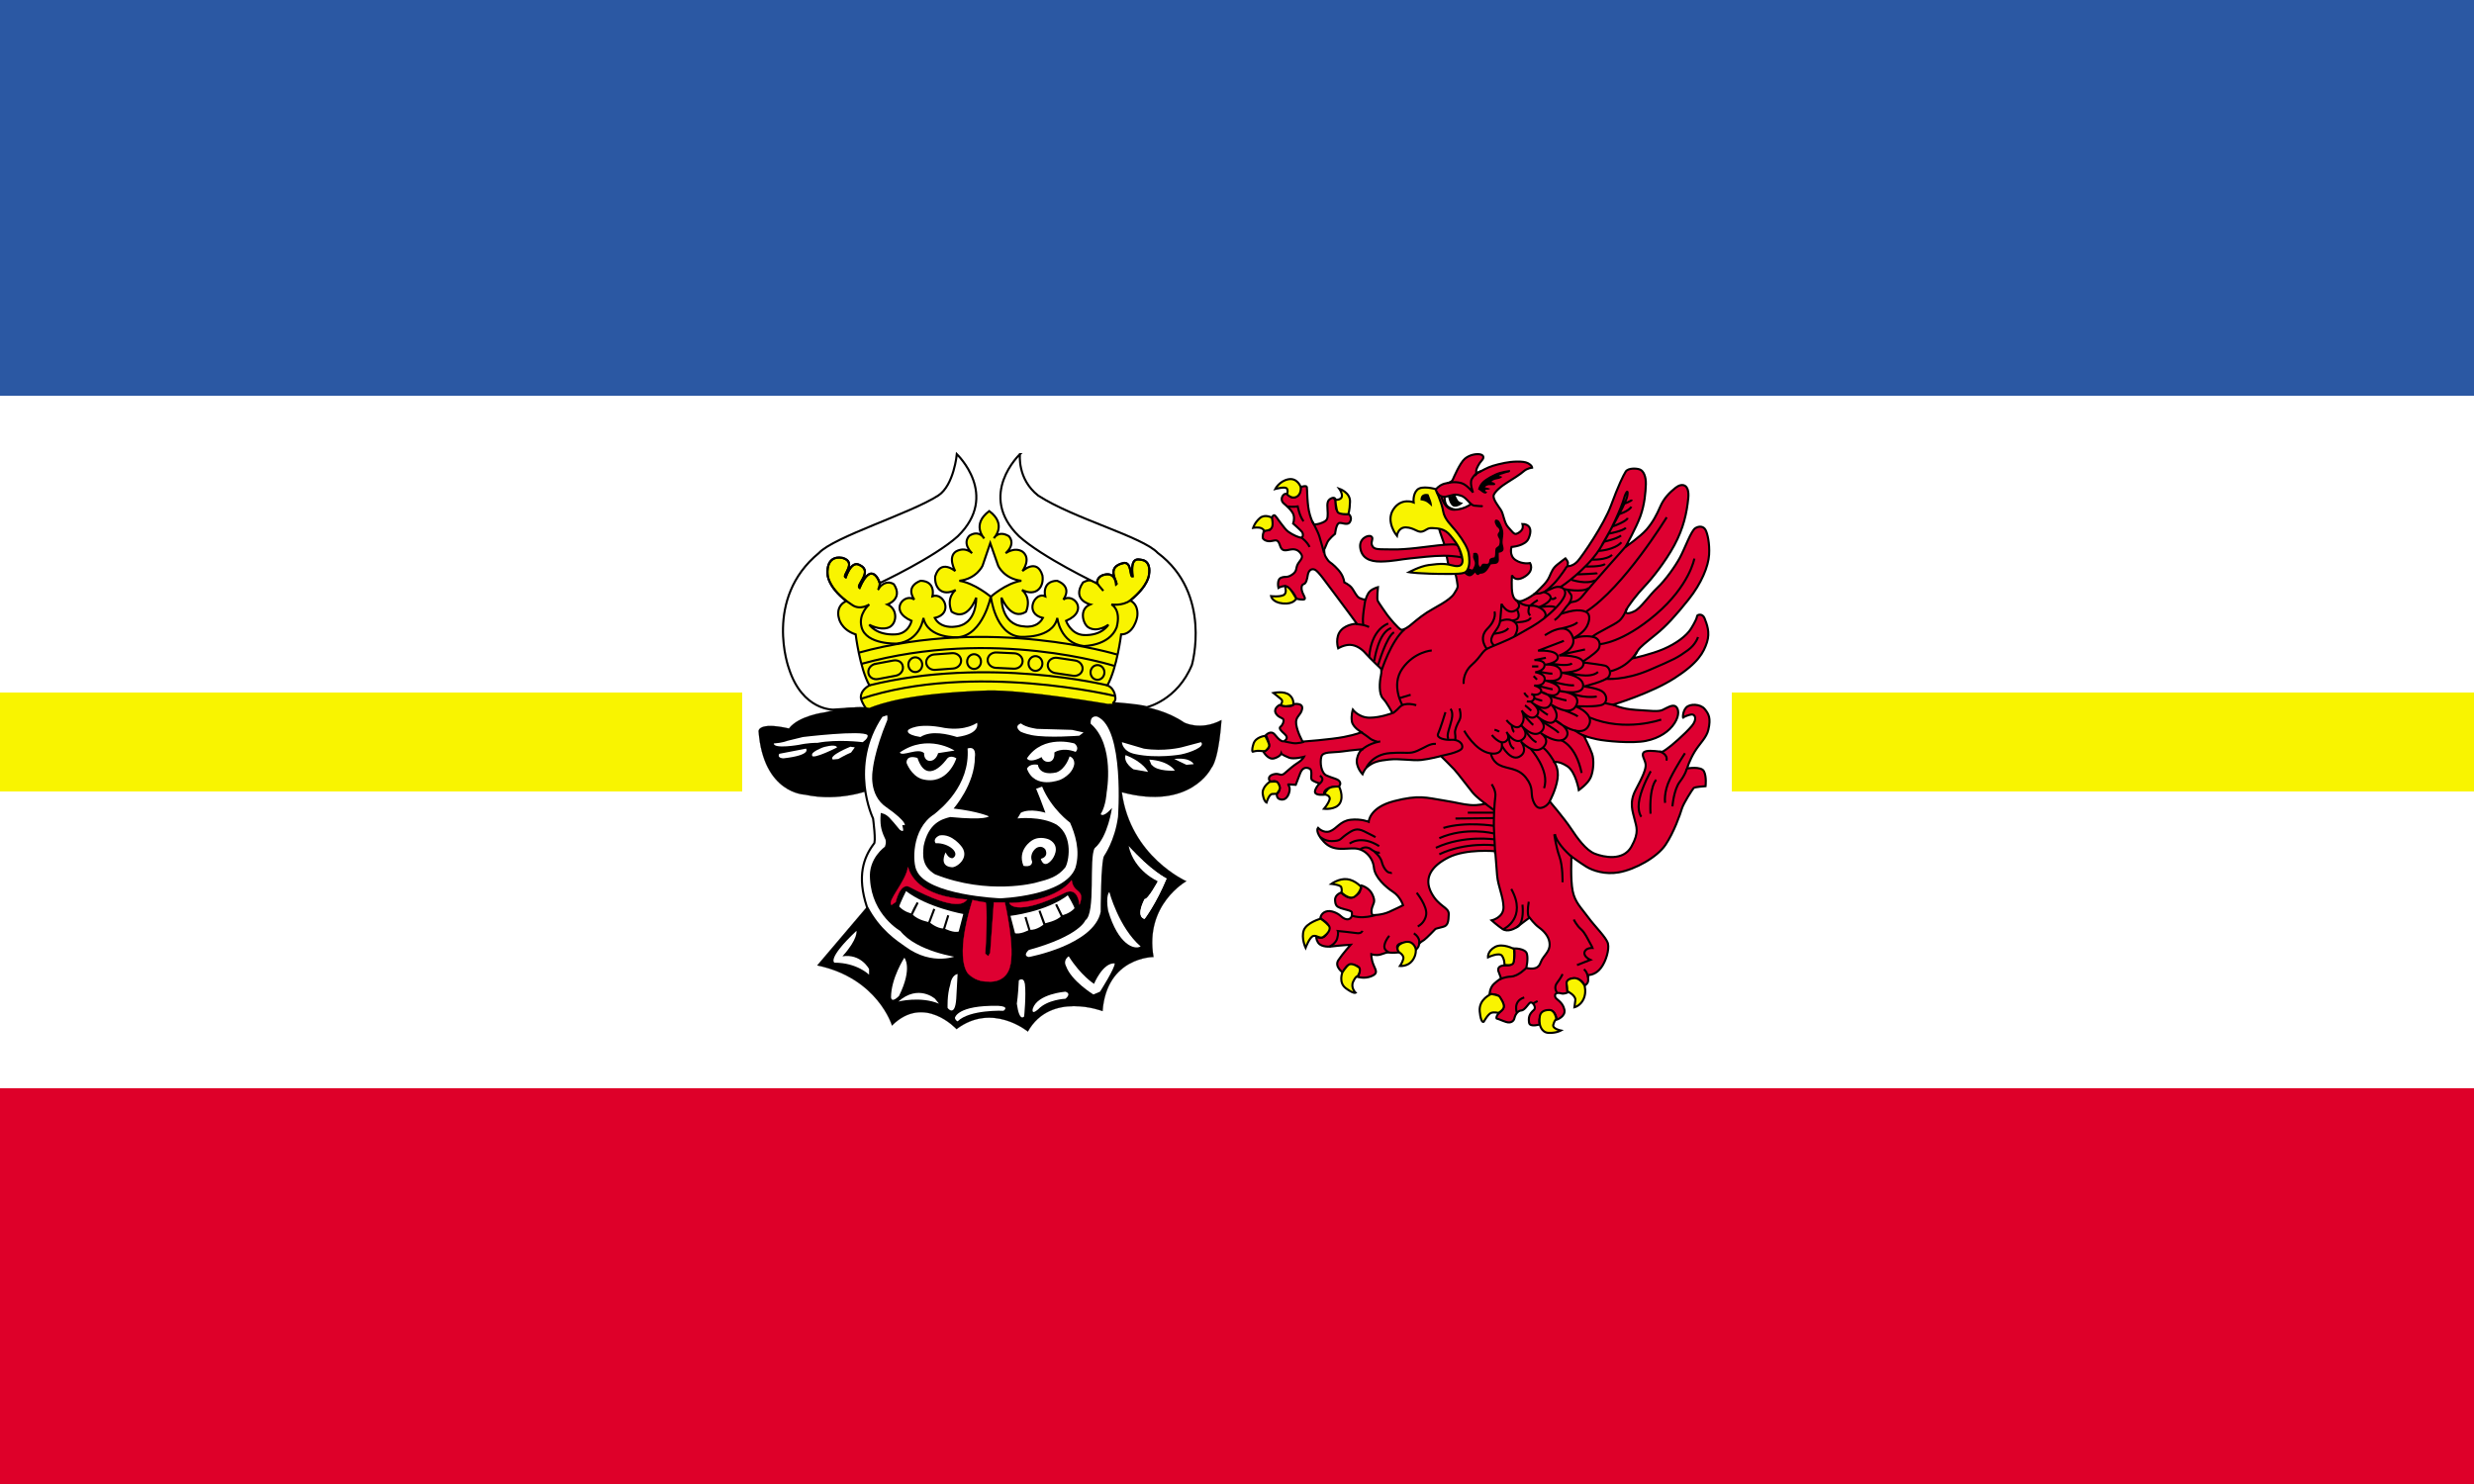
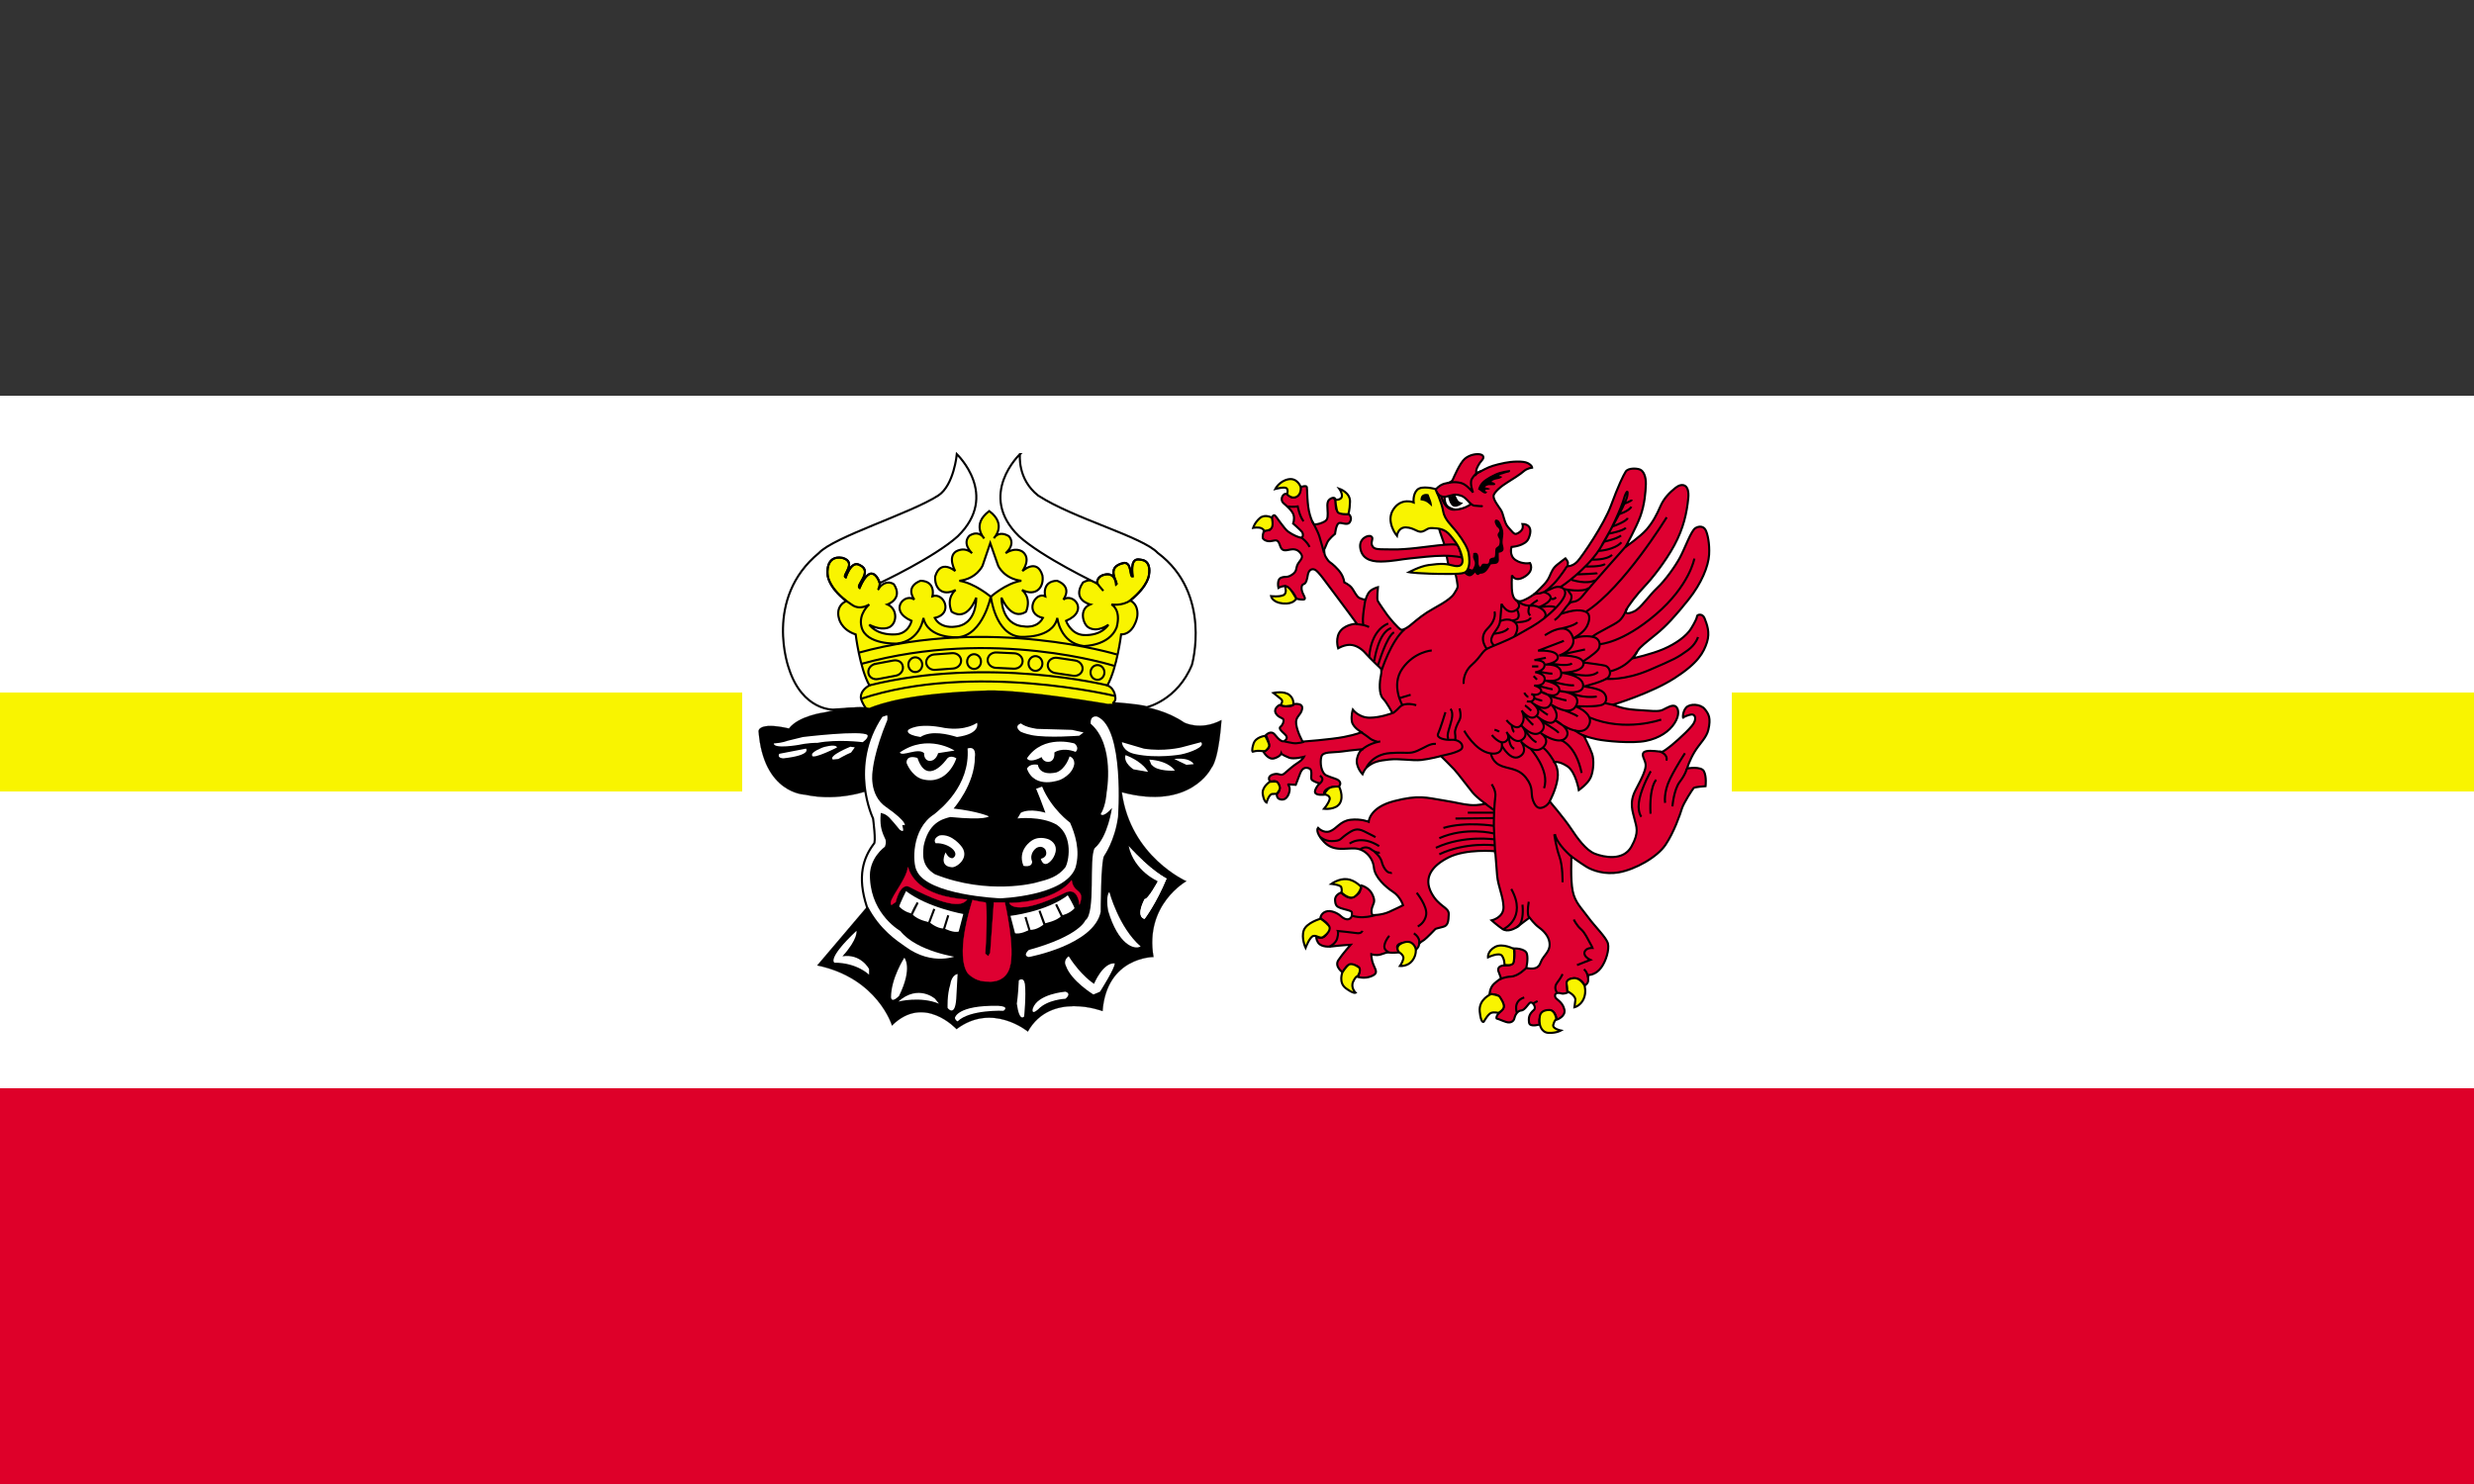
<svg xmlns="http://www.w3.org/2000/svg" id="svg2130" width="1e3" height="600" version="1.0" xml:space="preserve">
  <rect width="100%" height="100%" fill="#333333" stroke="none" />
  <g id="g11" transform="matrix(1.25 0 0 -1.25 -252.859 2067.82)">
    <g>
      <path id="path11" d="m202.287 1526.26h800v-224h-800v224z" fill="#ffffff" />
      <path id="path369" d="m202.287 1430.26h240v-32.001h-240v32.001z" fill="#f9f400" />
      <path id="path407" d="m610.633 1480.24c-0.076 0.446-0.076 1.934 0.844 2.453 0.92 0.522 1.072-0.446 1.608 0.449 0.539 0.892 0.691 2.006 0.46 2.825-0.229 0.819 0.454 1.933 0.99 1.564 0.536-0.372 2.914-4.242 4.37-5.283 1.456-1.042 3.603-2.007 4.215-1.857 0.612 0.147 0.612 1.262 0.152 1.857-0.46 0.595-2.835 2.678-2.835 2.678s0.536 1.338 0.152 2.751c-0.381 1.414-2.452 3.119-3.219 3.788-0.765 0.669-0.841 1.784-0.152 2.605 0.691 0.816 1.456 0.446 2.147-0.226 0.688-0.669 1.456-0.669 2.528 0.15 1.075 0.818 0.996 2.752 0.996 2.752s1.834 0.596 1.986 0c0.155-0.596 0-5.794 0.999-9.068 0.996-3.27 1.532-3.048 1.532-3.048s1.303 0 2.683 0.669c1.38 0.669 1.532 1.115 1.532 2.901 0 1.784-0.536 3.785 0.691 4.603s1.839 0.372 1.916-0.37c0.076-0.745-0.454-3.192 1.072-3.861 1.526-0.672 3.213-0.672 3.213-0.672s1.148-1.041 0.308-2.453c-0.844-1.414-2.83 0.074-3.673-0.448-0.844-0.519-1.151-3.42-1.151-3.42s-2.144-1.705-2.604-2.969c-0.46-1.264-0.92-2.083-0.92-2.083s0-1.411 0.305-2.006c0.308-0.596 0.996-1.786 1.611-2.159 0.612-0.37 2.522-2.001 3.518-3.562 0.996-1.563 1.072-2.901 1.072-2.901s1.459-0.669 2.302-1.637c0.841-0.968 1.608-2.974 2.604-3.421 0.996-0.448 1.687-0.522 1.687-0.522h0.307s0.466 1.86 1.456 2.751c0.99 0.895 2.522 1.264 2.522 1.264s-0.384-3.717-0.076-4.385c0.305-0.672 2.376-3.565 2.988-4.457 0.615-0.894 3.834-4.761 4.599-4.91 0.767-0.15 2.062 0.745 2.754 1.264 0.688 0.522 3.067 2.678 5.595 4.315 2.531 1.637 7.276 3.788 8.732 6.017 1.456 2.232 1.227 2.232 1.072 3.42-0.152 1.191-0.553 3.785-1.394 4.38-0.844 0.592-0.863-0.166-1.351 1.146-0.274 0.731-1.162 6.079-1.622 7.561-0.46 1.479-1.45 3.861-1.45 4.38 0 0.522-2.068 11.746-1.227 12.787 0.844 1.041 2.062 1.86 3.442 2.083 1.382 0.223 1.916 0.669 2.147 1.191 0.231 0.519 2.299 5.421 3.91 6.762 1.608 1.338 3.747 1.634 4.898 1.411 1.148-0.223 1.456-1.041 0.536-2.006-0.92-0.968-1.763-2.752-1.763-3.201v-1.109s0.186 0.223 2.683 1.482c1.916 0.968 3.185 1.372 6.593 2.083 2.139 0.446 5.894 0.669 7.349-0.074 1.456-0.745 1.456-1.487 1.456-1.487s-1.608-0.155-2.68-1.118c-1.075-0.96-3.84-2.743-5.442-3.711-1.602-0.968-4.362-3.124-4.362-4.389 0-1.264 1.532-3.192 2.376-4.456s1.066-4.166 2.291-5.504c1.227-1.34 1.918-2.455 2.683-2.232 0.767 0.223 1.662 0.945 1.916 1.488 0.384 0.818 0.079 1.71 0.079 1.71s4.012 0.141 1.992-4.68c-1.033-2.464-5.518-2.751-5.518-2.751s-0.92-2.752 1.303-4.239c2.223-1.487 4.675-0.968 4.675-0.968s1.532-2.373-1.687-4.38c-3.219-2.01-4.139 0.446-4.139 0.446s-0.308-4.016 0.155-6.025c0.457-2.006 1.456-2.379 2.452-2.379s4.068 1.637 5.518 3.124c1.45 1.487 3.134 2.907 3.978 4.834s1.151 2.746 2.607 3.934c1.456 1.191 2.57 1.97 2.57 1.97s0.801-0.928 0.801-1.448c0-0.522-0.152-1.118-0.152-1.118s1.755-0.074 3.29 1.637c1.532 1.71 8.501 11.814 10.8 18.062s3.986 9.737 4.751 10.928c0.767 1.188 3.445 1.115 4.593 0.669 1.151-0.446 1.992-2.224 1.916-4.753-0.076-2.531-0.389-6.539-1.76-10.332-1.374-3.796-4.824-9.962-4.824-9.962s4.824 3.342 6.816 5.647c1.992 2.306 3.295 4.767 4.446 7.437 1.148 2.672 2.982 4.532 4.974 6.093 1.992 1.564 4.523 1.259 4.063-3.42-0.46-4.68-1.54-9.731-4.523-15.234-2.982-5.506-7.358-10.928-9.652-13.31-2.291-2.379-5.434-6.463-5.894-7.654-0.46-1.188 0.544-1.338 2.607-0.372 2.062 0.968 4.822 5.128 7.426 7.58 2.607 2.455 5.744 6.838 7.352 9.813 1.611 2.974 3.603 8.695 4.982 9.514s2.689 0.522 3.295-0.596c0.607-1.115 1.374-4.306 1.143-8.026-0.229-3.72-2.446-9.223-6.661-14.498-4.215-5.275-7.197-8.554-10.495-11.224-3.295-2.673-5.126-4.084-5.894-5.275-0.767-1.191-1.456-2.455-1.456-2.455s5.826 1.264 9.804 2.978c3.978 1.71 7.428 4.23 8.884 6.612 1.456 2.379 1.916 3.57 1.916 4.016s1.772 1.041 2.455-0.742c0.683-1.786 1.825-4.456 0.759-7.73-1.066-3.274-2.835-6.688-10.495-11.596-7.657-4.911-19.76-8.548-19.76-8.548s2.384-1.411 7.282-1.71c4.898-0.296 7.273-0.669 8.653 0 1.38 0.669 3.213 1.86 4.209 1.118 0.996-0.745 1.295-2.828-0.384-5.43-1.679-2.605-4.83-4.829-9.268-5.721-4.438-0.894-13.015-0.076-15.774 0.52-2.759 0.596-4.294 1.191-4.294 1.191s1.995-3.869 2.683-5.876c0.691-2.01 0.46-5.571-0.46-7.656-0.92-2.08-3.831-4.09-3.831-4.09s-0.99 5.958-3.75 7.736c-2.759 1.778-4.201 1.315-4.201 1.315s1.594-1.911 1.058-5.481c-0.536-3.57-2.531-7.208-2.531-7.208s4.76-5.585 6.822-8.703c2.062-3.116 4.901-7.132 7.812-8.25 2.914-1.115 9.116-2.455 11.796 2.306 2.683 4.761 1.535 6.54 0.999 8.922-0.539 2.378-1.834 5.272 0.381 9.437 2.218 4.166 3.445 6.838 3.213 8.326-0.229 1.487-1.38 2.825-0.688 3.717 0.688 0.895 3.603 0.522 4.982 0.372 1.38-0.147 0.996-0.223 2.452 0.745 1.456 0.965 5.961 4.868 8.193 7.504 1.752 2.068 1.16 3.787-0.076 3.72-0.533-0.028-2.528-0.669-2.683-1.042-0.152-0.372-0.305 1.934 0.923 3.274 1.224 1.338 4.604 1.191 5.978-0.446 1.371-1.637 2.062-2.978 1.219-6.694-0.587-2.588-2.754-4.383-4.441-7.134-1.684-2.752-2.452-5.424-2.452-5.424s4.531 0.819 5.442-0.892c0.914-1.71 0.536-4.834 0.536-4.834s-3.448-0.223-3.831-0.595c-0.384-0.373-3.295-4.902-3.834-6.686-0.536-1.786-2.522-7.58-5.281-11.672-2.759-4.09-9.832-7.979-15.091-8.919-4.432-0.793-8.424 0.52-10.571 1.86-2.147 1.338-4.745 3.266-4.745 3.266s-0.375-7.44 0.384-11.151 2.751-5.421 4.974-8.472c2.223-3.051 5.973-6.612 6.433-8.548 0.46-1.933-0.607-5.644-2.218-7.804-1.608-2.156-3.524-2.303-3.984-2.379-0.46-0.074 0-1.561-0.308-2.306-0.308-0.742-1.072-1.115-1.072-1.115s-0.545 1.934-2.762 2.306c-2.215 0.372-2.903-0.968-2.903-2.009 0-1.042 0.229-2.521 0.229-2.521s-1.224-0.522-1.992-0.299c-0.767 0.223-2.376 0.446-2.071-1.041 0.2-0.973 2.378-1.487 2.991-4.166 0.516-2.255-2.452-3.271-2.452-3.271s-0.384 3.048-2.302 2.975c-1.916-0.076-2.613-0.596-3.14-2.306-0.53-1.71 0.076-2.156 0.076-2.156s-3.366-1.118-3.597 0.519c-0.229 1.637 0 2.752 1.535 4.09 0.934 0.818-0.308 2.531-0.996 2.455-0.691-0.074-1.766-2.529-3.067-2.602-1.303-0.076-2.071-1.71-2.223-2.529-0.155-0.818-1.066-1.71-2.675-1.191-1.611 0.522-2.531 1.041-2.914 1.041-0.384 0-0.308 0.968 0.691 1.934 0.996 0.968 2.144 1.563 0.92 3.72-1.227 2.156-1.38 1.933-2.378 2.156-0.996 0.223-1.684-0.073-1.684-0.073s0 2.224 1.456 3.564c1.456 1.338 2.299 1.71 2.299 1.71s-0.908 2.399-0.92 2.475c-0.071 0.559-0.178 1.744 2.223 1.764 2.739 0.022 2.906 1.182 2.982 3.042 0.076 1.86-0.076 2.455-0.076 2.455s3.679 0.068 4.139-1.786c0.46-1.852-0.231-4.53-0.231-4.53s2.308-0.596 3.527 0.223c1.219 0.819 0.835 1.631 2.139 3.342 1.303 1.71 2.147 2.752 1.84 4.761-0.305 2.006-1.831 3.649-3.366 4.758-1.532 1.109-3.064 3.192-3.064 3.192s-2.666-1.941-3.682-2.752c-1.069-0.858-3.442-2.069-5.126-0.886-1.687 1.183-3.45 2.746-3.45 2.746s3.91 0.892 3.834 4.315c-0.079 3.42-1.763 6.686-2.071 10.256s-0.612 7.803-0.612 7.803-9.353 0.886-15.094-2.006c-5.741-2.896-7.965-6.77-5.589-11.376 2.376-4.603 5.741-4.676 5.665-6.985-0.076-2.306-0.237-3.725-1.839-4.089-1.602-0.364-2.446-0.664-2.446-0.664s-2.912-3.048-3.679-3.57c-0.765-0.519-1.608-0.892-1.687-1.637-0.076-0.742-0.917-1.487-0.917-1.487s-0.852 2.01-2.991 2.156c-2.139 0.15-3.213-0.52-3.137-1.412 0.079-0.894 0.844-1.637 0.844-1.637s-2.299-0.223-3.371-0.073c-1.072 0.147-1.532-0.299-2.991-0.672-1.456-0.37-2.827 0.15-2.827 0.15s-0.085-1.628 0.759-3.564c0.844-1.933 1.385-2.675-0.759-3.57-2.147-0.892-4.37-0.223-4.37-0.223s1.456 2.828-0.229 3.496c-1.687 0.669-2.762 0.596-3.45-0.223-0.691-0.818-1.227-1.786-1.227-1.786s-2.745 1.868-1.371 3.942c1.371 2.077 3.978 4.978 3.978 4.978s-3.749-0.223-5.894-0.522c-2.147-0.297-3.986 0.15-4.678 1.264-0.688 1.115-0.536 1.86-0.536 1.86s2.071-1.259 3.374 0.968c1.301 2.224 0.457 3.116-0.691 4.008-1.151 0.894-1.38 0.894-1.38 0.894s0 1.561 1.687 2.23c1.684 0.671 4.054-0.593 4.822-1.338 0.767-0.742 1.992-1.487 2.912-0.968 0.92 0.522 0.767 1.34 0.767 2.01 0 0.669-2.308 0.968-3.527 1.414-1.219 0.446-1.834 0.75-1.91 2.602-0.076 1.854 1.986 2.447 1.986 2.447s2.147-2.292 3.755-1.479c1.611 0.81 2.378 1.479 2.378 2.297s0.384 1.49 0.384 1.49 2.536-0.604 3.603-2.978c1.064-2.374 0.305-2.596-0.155-4.23-0.46-1.637 0.155-2.382 0.155-2.382s2.827-0.074 5.358 1.041c2.528 1.115 4.523 2.156 4.523 2.156s-0.844 2.746-3.219 4.309c-2.378 1.561-5.902 4.691-6.21 7.883-0.308 3.192-2.906 6.02-6.125 6.166-3.219 0.15-6.969-1.115-10.035 2.159-3.064 3.271-1.916 4.53-1.916 4.53s1.763-1.919 3.91-1.109c2.147 0.813 3.29 3.342 6.661 3.711 3.371 0.373 5.826-0.668 5.826-0.668s0.152 4.62 8.193 6.694c8.041 2.077 10.419 1.118 16.008 0.223 4.788-0.764 5.984-1.264 8.659-1.487 2.677-0.223 4.824 0.446 4.824 0.446s-2.754 2.003-4.057 3.564c-1.303 1.56-4.675 6.107-5.978 7.513-1.303 1.405-4.291 4.306-4.291 4.306s-3.673-0.966-6.433-1.264c-2.759-0.296-6.892 0.522-10.34 0.15-3.45-0.372-5.059-0.745-7.045-2.374-0.959-0.787-1.535-2.379-1.535-2.379s-2.376 2.447-1.76 5.126c0.612 2.675 1.916 2.98 1.916 2.98s-3.611-0.305-6.746-0.751c-3.134-0.446-6.277 0.076-6.737-1.71-0.46-1.784-0.155-5.275 1.763-6.094 1.916-0.818 3.188-1.01 3.831-1.56 1.219-1.041 0-2.01 0-2.01s-2.299 0.076-3.679-0.742-0.996-1.86-0.996-1.86-2.531-0.299-2.914 0.669c-0.384 0.968 1.38 2.974 1.38 2.974s-2.147 0.669-2.528 1.264c-0.384 0.596 0.384 2.977-0.615 3.497-0.996 0.519-2.291 0.519-3.058-1.414s-1.456-3.793-1.456-3.793-1.916 0.15-2.376 0.15c-0.46 0 0.996-0.601 0.152-2.975s-2.452-2.077-3.219-1.704-0.688 1.555-0.688 1.555 1.301 0.966 0.841 2.456c-0.46 1.487-1.309 1.857-1.916 1.71-0.607-0.15-1.143-0.076-1.143-0.076s-1.157 1.563 0.99 2.232c2.144 0.669 2.376-0.818 3.755 0.373 1.38 1.188 2.759 2.447 4.291 3.414 1.535 0.965 1.995 1.934 1.995 1.934s-3.374-0.892-4.83-0.296c-2.415 0.985-2.531 1.352-2.531 1.352s-0.31-0.982-2.297-1.575c-1.986-0.596-3.521 2.229-3.521 2.229s2.378 0.596 1.839 2.529c-0.536 1.933-0.996 2.751-0.996 2.751s1.602 1.786 2.906 0.15 2.455-2.528 3.143-2.007c0.688 0.52 1.151 1.197 0 2.23-1.148 1.036-1.992 1.854-1.303 2.374 0.691 0.522 1.151 1.71 0.92 2.306-0.229 0.595-1.839 0.669-2.528 2.159-0.691 1.487 1.224 2.528 1.224 2.528s1.84-0.446 3.143-0.372c1.303 0.073 1.38 0.669 1.38 0.669s3.219 0.596 2.838-1.561c-0.384-2.159-2.302-2.382-1.918-4.984 0.384-2.605 2.071-5.574 2.071-5.574s9.107 0.672 13.322 1.49c4.215 0.819 5.674 1.556 5.674 1.556s-2.762 1.56-3.067 3.493c-0.308 1.936 0.305 3.794 0.305 3.794s1.924-2.602 5.442-2.602c3.521 0 7.352 1.488 7.352 1.488s-1.687 3.341-3.067 4.756c-1.38 1.411-1.072 5.43-0.688 7.14 0.384 1.71 0.076 2.453 0.076 2.453s-3.902 3.714-5.053 5.052c-1.148 1.34-2.988 2.605-4.903 2.678-1.918 0.074-3.905-1.115-3.905-1.115s-1.176 3.632 1.018 5.927c1.91 1.995 5.03 2.023 5.03 2.023s-4.438 6.093-7.273 9.813c-2.835 3.72-5.135 7.135-6.286 7.654-1.148 0.522-2.068-0.291-2.299-1.705-0.229-1.414-0.53-2.752-1.374-2.974-0.841-0.223-0.765-1.784-0.305-2.825s1.303-2.159 0.152-2.159c-1.148 0-2.223 0.299-2.223 0.299s-0.305 1.264-1.684 2.676c-1.382 1.414-1.611 1.564-2.607 1.34-0.996-0.223-1.456-0.522-1.456-0.522s-0.615 2.678 0.844 3.274c1.456 0.595 1.837-0.15 3.524 0.968 1.687 1.115 1.227 2.001 1.763 3.189 0.536 1.191 1.992 2.159 1.303 3.347-0.691 1.191-1.763 1.936-3.45 1.637-1.684-0.296-2.835-0.742-3.448 1.191-0.612 1.933-1.066 1.933-2.677 1.56-1.608-0.37-2.835 0.517-2.912 0.962z" fill="#de0031" stroke="#000000" stroke-miterlimit="3.864" stroke-width=".677" />
    </g>
    <g fill="#f9f400" stroke="#000000" stroke-miterlimit="3.864" stroke-width=".677">
      <path id="path409" d="m634.072 1492.56s1.865-0.079 2.113 1.044c0.248 1.126-0.829 2.571-0.829 2.571s3.56-1.163 3.476-4.177c-0.082-3.012-0.578-4.056-0.578-4.056s-2.94-0.161-3.436 0.722c-0.497 0.884-0.745 3.895-0.745 3.895z" />
      <path id="path411" d="m622.857 1496.82s-1.075 2.972-3.972 2.41c-2.895-0.562-4.221-3.133-4.221-3.133s2.979 0.804 3.642 0.243c0.663-0.562 0.166-1.927 0.166-1.927s1.49-1.767 3.143-0.805c1.656 0.966 1.241 3.212 1.241 3.212z" />
      <path id="path413" d="m613.547 1486.82s-2.234 1.287-3.891-0.161c-1.653-1.445-2.15-3.13-2.15-3.13s1.82 0.322 2.731-0.161c0.908-0.483 0.745-0.804 0.745-0.804s1.775-0.079 2.48 0.884c0.705 0.965 0.085 3.372 0.085 3.372z" />
      <path id="path415" d="m617.81 1464.49s0.827-2.088-0.497-2.729c-1.323-0.644-4.015-0.322-4.015-0.322s0.372-2.049 3.848-2.371 4.302 1.569 4.302 1.569-1.165 2.088-1.902 2.969c-1.075 1.284-1.738 0.883-1.738 0.883z" />
      <path id="path417" d="m616.348 1426.16s0.999 1.264 0.285 1.888-2.57 2.08-2.57 2.08 3.498 0.762 5.214-0.694c1.713-1.456 1.143-3.274 1.143-3.274s-1.856-0.344-2.356-0.344c-0.502 0-1.715 0.344-1.715 0.344z" />
      <path id="path419" d="m611.406 1416.24s-3.072-0.277-3.786-2.562c-0.714-2.289-0.285-2.566-0.285-2.566s1.428 0.415 2.356 0.277c0.928-0.138 1.715-0.068 1.715-0.068s1.213 0.9 1.284 1.73c0.073 0.833-1.284 3.189-1.284 3.189z" />
      <path id="path421" d="m612.904 1401.39s-2.641-1.648-2.285-4.019c0.358-2.374 1.216-2.718 1.216-2.718s0.767 2.718 1.856 2.788c1.086 0.068 1.444 0.068 1.444 0.068s1.284 1.386 0.999 2.218c-0.285 0.833-0.573 1.524-1.072 1.662-0.499 0.139-2.158 0-2.158 0z" />
      <path id="path423" d="m630.506 1397.37s2.141-0.361 1.715-1.747c-0.429-1.388-1.786-2.98-1.786-2.98s3.871-0.432 5.157 1.871c1.287 2.3-0.302 5.351-0.302 5.351s-2 0.07-2.999-0.415c-0.999-0.486-1.786-2.08-1.786-2.08z" />
      <path id="path425" d="m642.414 1367.4s-1.941 2.204-4.545 2.492c-2.601 0.288-5.07-1.533-5.07-1.533s2.897-0.288 3.194-1.056c0.296-0.767 0.099-1.724 0.099-1.724s2.567-2.653 4.348-1.278c1.777 1.374 1.975 3.099 1.975 3.099z" />
      <path id="path427" d="m629.341 1357.11s-4.576-1.278-5.465-3.77c-0.889-2.492 0.592-5.656 0.592-5.656s1.318 3.548 2.502 3.835c1.185 0.288 2.172-1.055 3.259-0.288 1.089 0.768 2.768 2.43 1.681 3.674-1.086 1.248-2.57 2.204-2.57 2.204z" />
      <path id="path429" d="m636.388 1339.79s-1.382-3.325 1.086-5.178c2.471-1.852 3.163-1.468 3.163-1.468s-1.681 1.66-0.79 3.578c0.889 1.917 1.481 1.821 1.481 1.821s1.382 2.108 0.296 2.876-2.469 1.343-3.261 0.768c-0.79-0.576-1.975-2.396-1.975-2.396z" />
      <path id="path431" d="m654.597 1346.34s1.78-1.022 1.481-2.204c-0.293-1.182-1.086-2.334-1.086-2.334s2.505-0.223 3.986 1.725c1.481 1.95 1.086 3.866 1.086 3.866s-0.725 3.068-3.885 2.015c-3.163-1.055-1.583-3.068-1.583-3.068z" />
      <path id="path433" d="m691.874 1347.3s-3.69 2.012-6.159 0.669c-2.469-1.341-2.274-3.356-2.274-3.356s3.656 1.758 4.545 0.48c0.889-1.278 0.79-2.907 0.79-2.907s2.528-0.536 2.923 0.711c0.395 1.244 0.175 4.403 0.175 4.403z" />
      <path id="path435" d="m684.531 1332.76s-4.15-1.631-3.755-5.656c0.395-4.027 1.287-3.356 1.287-3.356s1.38 2.492 2.37 2.876c0.987 0.384 2.37 0 2.37 0s1.679 0.861 1.777 2.012c0.099 1.152-1.086 2.78-1.382 3.259-0.296 0.48-2.666 0.864-2.666 0.864z" />
      <path id="path437" d="m700.206 1322.98s0.392-2.715 2.864-2.811c2.469-0.096 3.95 0.765 3.95 0.765s-2.765 0.545-2.469 1.823 0.987 1.95 0.987 1.95-0.395 2.873-2.271 2.873c-1.876 0-2.833-0.765-3.061-2.012-0.231-1.245 0-2.588 0-2.588z" />
      <path id="path439" d="m709.096 1333.66s2.799-1.374 2.601-2.91c-0.197-1.532-0.296-2.3-0.296-2.3s1.975 0.48 2.962 2.684c0.987 2.204 0.296 4.346 0.296 4.346s-1.349 2.588-3.456 2.396-2.502-1.149-2.305-2.012c0.197-0.864 0.197-2.204 0.197-2.204z" />
    </g>
    <g>
      <path id="path441" d="m645.648 1480.78c-0.993 0.567-3.919-0.717-3.51-3.669 0.451-3.237 2.847-4.541 6.706-4.484 3.862 0.056 6.416 0.736 9.513 1.022 3.101 0.285 7 0.852 10.803 0.852 3.8 0 5.849-0.567 5.849-0.567s-0.818 3.46-1.287 3.914c-0.468 0.455-2.787 0.398-6.472 0-3.685-0.395-10.157-1.417-14.722-1.304-4.562 0.113-5.964-0.228-6.588 1.36-0.485 1.239 0.702 2.309-0.293 2.876z" fill="#de0031" stroke="#000000" stroke-miterlimit="3.864" stroke-width=".677" />
      <path id="path443" d="m666.429 1496.08s-4.328 1.248-5.849-0.228-1.168-4.087-1.168-4.087-4.018 1.665-6.591-2.308c-2.573-3.974 1.171-8.514 1.171-8.514s0.389 2.839 2.962 2.726c2.573-0.113 3.744-1.702 5.146-1.363 1.405 0.342 1.639 1.25 3.394 1.134 1.755-0.113 3.899-0.076 5.77-2.382 1.87-2.309 2.926-3.556 3.744-6.737 0.818-3.178-0.937-3.517-3.041-2.949-2.108 0.567-3.628 0.68-7.759 0.113-2.754-0.378-6.317-2.308-6.317-2.308s3.157-0.567 12.905-0.567c5.267 0 5.617 0.378 6.201 1.738 0.584 1.363 0.468 3.068 0.234 4.77-0.234 1.702-1.639 4.123-3.628 6.734-1.989 2.61-4.209 4.278-4.678 7.151-0.468 2.876-2.497 7.078-2.497 7.078z" fill="#f9f400" stroke="#000000" stroke-miterlimit="3.864" stroke-width=".677" />
      <path id="path445" d="m661.633 1492.45s-0.116 1.363 0.821 1.818c0.934 0.454 1.755 0.113 1.755 0.113s0.584-1.589 0.818-2.156c0.234-0.567 0.35-1.854 0.35-1.854s-1.287 1.287-1.989 1.626c-0.702 0.341-1.755 0.454-1.755 0.454" fill="#000000" />
      <path id="path447" d="m669.002 1493.56 3.374 0.573 3.292-0.409 1.941-2.213-0.508-0.818-4.81-1.392-2.615 1.719-0.674 2.54" fill="#ffffff" />
    </g>
    <g fill="none" stroke="#000000" stroke-miterlimit="3.864" stroke-width=".677">
      <path id="path449" d="m623.046 1480.46s2.009-1.504 2.706-3.127m-7.036 13.121c1.535-0.271 3.205 0 3.205 0s0.561-3.113 1.882-4.804m2.787 0s1.741-2.978 2.37-5.004c0.626-2.026 1.461-5.208 1.461-5.208m13.381-15.146s-1.255-6.694-0.629-7.979m-2.508 0.068s2.72-0.068 4.322-0.948m0.068-9.601s0.212 8.316 6.131 10.752m-4.528-12.172s1.253 9.398 5.504 10.685m-3.205-13.93s3.137 9.94 7.598 13.592m-8.644-11.63s2.72 9.33 5.157 10.614m2.79-23.732s-3.972 6.562-0.071 12.037c3.899 5.475 9.477 5.814 9.477 5.814m-10.453-15.418 3.623 1.081m-5.643-5.881s0.973 0.677 2.091 1.893c1.693 1.852 5.363 0.61 5.363 0.61m-17.836-8.726s1.814-1.146 2.787-1.959c0.973-0.81 2.646-1.148 2.646-1.148m-5.157-2.571s1.811 1.962 5.925 2.706m-4.46-8.385s1.952 4.191 7.595 4.598c5.643 0.406 6.201-0.406 8.85 0.742 2.646 1.151 4.113 2.436 5.992 2.232m-42.644 0.678s-2.023-0.678-3.625-0.406c-1.602 0.271-2.717 0.542-2.717 0.542m11.079-13.862s2.438 1.42 0.418 2.774m17.977-19.882s-1.323 0.748-3.693 1.894c-2.367 1.148-3.484 0.542-5.713-1.013-2.232-1.555-1.673-2.097-4.737-2.164-2.249-0.048-3.764 1.352-3.764 1.352m9.544-2.164s3.552 2.977 9.547-0.81m-6.063-1.013s1.608 1.352 3.417 0c1.808-1.355 2.855-1.083 2.855-1.083m-1.811 0.338s2.02-1.558 2.438-3.313c0.42-1.758 1.535-3.246 2.302-3.449 0.765-0.203 0.973-0.136 0.973-0.136m29.909 22.558 3.12-2.272m-0.765 8.385s1.464-2.032 1.185-3.991c-0.279-1.958-0.629-7.64-0.42-11.02 0.212-3.381 0.35-7.507 0.35-7.507m-0.626 13.324h-8.224m8.154-1.761c-0.209 0-12.126-0.132-12.126-0.132m12.374-2.354s-9.099 1.47-16.276-0.692m16.166-1.755s-8.915 2.232-17.489-1.555m17.91-0.406s-9.894 1.555-19.024-2.706m18.812 0.813s-9.124 1.148-17.698-2.91m-7.318-12.44s3.487-4.327 3.067-7.101c-0.418-2.771-2.717-3.788-2.717-3.788m0.35-5.678s0.835 1.758-1.605 3.449m-8.221-6.088c-0.347 0.271-1.673 0.745-1.255 2.435 0.42 1.691 1.535 2.839 1.535 2.839m-19.371-3.516s2.02 0.948 2.508 2.638c0.488 1.691 0.209 2.436 0.209 2.436s4.963-0.491 6.063-0.677c1.602-0.271 1.882 0.745 1.882 0.745m-3.346 4.865s1.532-0.539 3.555-0.472c2.02 0.068 4.04 0.675 4.04 0.675m41.391-4.53s7.733 3.584 2.508 12.982m1.603-12.44s2.649 0.542 2.02 7.369m2.392-4.268s-1.208 0.009-0.37 5.216m14.561-5.749s0.908-1.891 2.302-3.11c1.394-1.216 2.158-3.178 2.855-4.326 0.697-1.151 0.908-1.758 0.908-1.758s-2.161 0.133-2.579-1.354c-0.42-1.488 1.879-2.5 1.879-2.5l-4.319-1.691m3.555-4.058c0 0.204-0.209 1.826-1.323 2.707m-8.692-7.53s-1.272 1.51 0.051 3.2c1.323 1.69 1.744 2.774 1.744 2.774m-20.418-1.758s1.391 0.81 3.761 0.946c2.37 0.136 4.81 2.706 4.81 2.706m-2.897-14.5s-1.492 3.816 2.339 5.035m2.858-1.961 1.464 0.81m11.011 46.68s-4.813 4.002-5.4 7.324m-0.209-0.068s0.519-4.036 1.662-7.19c1.143-3.156 1.004-8.328 1.004-8.328m-37.87 55.005s-1.687-5.568-2.361-6.96c-0.677-1.391 2.195-2.128 4.302-1.964 2.11 0.164 3.882-1.149 3.459-2.622-0.42-1.473-7.002-2.619-7.002-2.619m3.205 15.229s1.013-0.818 0.423-3.438c-0.59-2.622-1.772-4.995-1.097-6.223" />
      <path id="path451" d="m674.233 1425.11s0.759-2.373 0-3.765c-0.759-1.391-1.603-3.195-1.433-4.259s0.085-2.046 0.085-2.046m11.474-4.259s0.169-2.537 2.7-3.931c2.531-1.391 6.077-0.818 8.692-4.174 2.615-3.358 1.349-4.913 2.277-7.372 0.928-2.455 2.026-2.701 3.377-2.128 1.349 0.573 1.856 1.637 1.856 1.637m-27.508 23.091s3.459-6.386 8.269-7.287c4.807-0.9 3.879 3.356 3.879 3.356m-2.361 42.497s0.928-2.374-2.28-5.566c-3.205-3.195-0.082-6.635-0.082-6.635m-7.595-11.216s-0.423 3.438 2.615 6.141c3.039 2.701 3.29 4.338 4.98 5.238 1.687 0.903 6.159 2.376 9.872 4.504 3.713 2.131 5.823 3.195 8.354 5.159 2.531 1.964 5.736 4.995 6.749 7.287 1.013 2.294-1.097 3.768-3.628 2.704-2.531-1.064-3.795-1.801-4.81-1.801-1.01 0-1.602-0.33-1.602-0.33m-12.597-16.487s-1.662 0.931-0.734 2.896 2.361 2.949 2.615 5.159c0.254 2.21 0.42 5.405 0.42 5.405s1.904-3.756 4.641-2.046c2.364 1.473 0 3.35 0 3.35" />
      <path id="path453" d="m666.892 1495.12s0.762-1.964 3.123-1.473c2.361 0.491 2.446 0.982 4.81 0.246 1.656-0.516 2.869-3.031 4.218-3.194 1.349-0.164 2.446-0.164 2.446-0.164m-13.077 2.949s1.01-4.095 4.049-4.095c3.039 0 5.234 1.637 5.234 1.637" stroke-linecap="round" />
      <path id="path455" d="m670.351 1497.98s2.079 0.722 4.559 0c1.687-0.491 3.713-3.028 3.713-3.028s-1.171 2.983-0.423 4.338c1.267 2.294 2.954 2.54 2.954 2.54m-11.731-8.514s-0.082-2.213 1.182-3.031c1.267-0.818 2.195-0.818 2.195-0.818" />
    </g>
    <g fill="#000000">
      <path id="path457" d="m670.52 1493.65s0.508-3.113 2.026-3.276c1.518-0.164 2.869 1.228 2.869 1.228s-1.182 0.163-1.603 0.736c-0.423 0.576-0.928 1.804-0.928 1.804l-2.364-0.491" />
      <path id="path459" d="m680.225 1495.94c0.547 2.151 1.899 3.133 3.879 4.259 2.28 1.29 3.778 1.699 6.416 2.046-0.023-0.124 0.082-0.203 0.082-0.327 0-0.553-0.736-0.491-1.264-0.655-0.782-0.246-1.244-0.39-2.026-0.655l-0.254-0.327c0.296-0.042 0.466-0.062 0.759-0.082l0.169-0.327c-1.179-0.903-2.511-0.37-3.459-1.476 0.57-0.122 1.267-0.246 1.267-0.819 0-0.183-0.276-0.164-0.423-0.246h-1.772c-0.505-0.121-0.863-0.265-1.182-0.654 0.677-0.183 1.12-0.246 1.772-0.491-0.401-0.389-0.928-0.288-1.518-0.327l-0.169-0.409 0.677-0.328c-0.169-0.206-0.234-0.491-0.508-0.491-1.055 0-1.476 0.94-2.446 1.309" />
      <path id="path461" d="m676.64 1469.04-0.085 0.533c0.293-0.022 0.336 0.776 0.632 0.776 0.697 0 1.16-0.655 1.436-0.04 0.293 0.635 0.59 1.044 0.59 1.761 0 0.878-0.59 1.29-0.59 2.168 0 0.452 0.104 0.697 0.082 1.149 0.254 0.039 0.423 0.082 0.677 0.082 0.844 0 1.01-1.067 1.01-1.885v-1.556c0-0.471 0.169-0.818 0.508-1.145 0.443 0.327 0.443 1.002 1.013 1.064 0.655 0.082 1.267-0.285 1.687 0.164 0.381 0.409 0.085 1.024 0.505 1.391 0.423 0.37 0.866 0.37 1.436 0.491 0.42 0.985 0.104 1.66 0.339 2.704 0.147 0.655 0.948 0.694 1.179 1.31 0.169 0.472 0.169 0.799 0.169 1.31 0 0.799-0.674 1.168-0.674 1.967 0 0.573 0.59 0.818 0.59 1.391 0 0.612-0.485 0.881-0.928 1.31-0.209 0.534-0.59 0.962-0.59 1.555 0 0.288 0.127 0.655 0.42 0.655 0.971 0 1.329-0.94 1.69-1.801 0.42-1.002 0.674-1.617 0.674-2.701 0-1.106-0.254-1.722-0.254-2.825 0-0.861 0.339-1.309 0.339-2.17 0-0.759-0.781-1.188-1.563-1.228-0.042-0.553 0-0.88 0-1.434 0-0.654 0.169-1.166-0.209-1.679-0.57-0.736-1.436-0.429-2.364-0.655-0.906-1.515-1.583-3.028-3.374-3.028-0.339 0-0.423-0.412-0.759-0.412-0.485 0-0.697 0.412-0.928 0.822-0.612-0.595-0.993-1.231-1.856-1.231-0.57 0-1.388 0.621-1.724 1.053l0.923 0.136" />
    </g>
    <g fill="none" stroke="#000000" stroke-miterlimit="3.864" stroke-width=".677">
      <path id="path463" d="m697.207 1412.1s6.39-7.047 4.365-12.779m5.454 15.539s4.841-1.538 6.698-10.626m25.736 17.278s-11.559-4.176-23.12 0.655m8.018 4.013-3.123 0.655m17.721-15.641s2.785-0.818 2.192-2.946m5.992 2.374s-2.615-3.849-4.81-8.269c-2.192-4.422-1.602-7.781-1.602-7.781m7.002 11.055s-0.336-1.719-2.277-4.259c-1.941-2.537-2.364-7.941-2.364-7.941m-5.231 8.599s-2.28-1.886-1.856-10.973m0.085 13.755s-2.7-4.668-3.628-8.845c-0.928-4.174 0.59-5.896 0.59-5.896m-11.559 44.628s5.99-0.655 14.174 2.864c8.187 3.522 8.975 3.92 12.405 6.387 2.615 1.885 3.29 4.259 3.29 4.259m-19.741-4.772s-2.452-4.724-8.526-6.282m27.087 36.438s-1.521-8.678-12.405-18.014c-10.885-9.333-18.141-9.66-18.141-9.66m8.69 11.464s-0.928-2.622-2.446-3.931c-1.518-1.31-7.302-3.869-8.738-5.179m24.094 38.668s-13.838-22.598-25.987-30.46m13.5 21.864s-12.487-14.001-14.597-16.705c-2.11-2.701-3.459-1.637-4.302-2.455-0.846-0.819-1.605-1.883-2.703-3.359-1.095-1.473-2.192-2.128-2.192-2.128m-0.082-45.847s-1.896 3.46-3.668 4.606m10.247 5.622s2.277-1.719 3.879-2.128m-30.628 0.573s2.531-3.277 4.387-2.128c1.856 1.146 0.339 3.11 0.339 3.11s2.615-4.341 5.146-2.455c2.531 1.882-0.505 4.747-0.505 4.747s3.795-4.583 6.497-2.292c2.7 2.292-1.351 5.159-1.351 5.159s4.218-3.768 5.908-1.473c1.687 2.292-1.182 5.159-1.182 5.159s6.244-4.259 8.1-0.164c1.856 4.092-5.485 4.584-5.485 4.584s7.68-1.719 7.68 1.722c0 3.437-7.09 4.174-7.09 4.174s7.175 0 7.175 2.95c0 2.946-7.849 2.619-7.849 2.619s5.823 1.964 4.387 5.978c-1.433 4.013-4.892 2.54-5.905 2.21-1.013-0.328-3.123-1.637-3.123-1.637m5.092 2.139c0.339 0.082 4.19 0.81 5.456 2.038m-5.064-10.4 7.51 1.637m-5.146-7.533c0.42-0.082 6.664-2.128 9.367 0.246m-8.439-6.96s3.628-1.636 8.015-0.982m-11.339-4.225c0.42 0 4.757-1.671 5.18-2.244" />
      <path id="path465" d="m700.982 1420.85s4.641-2.785 5.149-3.44" stroke-linecap="round" />
      <path id="path467" d="m695.582 1417.82s2.195-3.274 3.544-3.604m-8.898 1.823s-0.045-3.378 1.727-3.951m-3.967 0.9s2.982-5.552 6.077-3.192c2.361 1.801 0 4.668 0 4.668s4.404-4.854 7.341-1.803c2.361 2.458-0.928 4.504-0.928 4.504s5.99-4.258 8.185-1.473c2.192 2.782-3.541 5.619-3.541 5.619s7.843-6.192 10.628-2.182c2.785 4.013-3.713 6.55-3.713 6.55m0 0.164s6.658-0.33 8.438 0.494c1.772 0.818 1.518 3.274-0.169 4.337-1.687 1.064-5.82 1.556-5.82 1.556s6.833 1.64 7.931 3.031 0.169 3.358-1.097 3.686c-0.982 0.254-4.762 0.754-6.404 0.966-0.598-0.474-0.598 0.508-0.598 0.508s3.541 2.207 4.726 3.684c0.59 0.739 0.925 2.54-0.423 3.604-1.351 1.064-4.934 0.788-5.99 0.491-1.033-0.288-1.682-0.534-1.682-0.534m0.181 0.175s3.188 1.668 4.283 3.799c1.097 2.128 1.013 3.928-0.085 4.583-1.095 0.658-2.866 0.737-4.387 0.494-1.518-0.248-3.797-0.985-3.797-0.985m-17.718-34.389s2.954-3.849 4.723-1.64c1.775 2.212 0.169 4.75 0.169 4.75s2.785-3.765 4.81-1.718c2.026 2.046-1.918 4.617-1.918 4.617s4.618-3.962 6.39-1.013c1.772 2.946-2.866 4.092-2.866 4.092s4.472-2.537 5.651 0.082c1.182 2.622-4.81 3.686-4.81 3.686s5.654-1.146 5.569 2.21c-0.085 3.358-5.061 2.868-5.061 2.868s4.556 0.654 3.882 2.782-6.328 1.719-6.328 1.719l8.354 3.195m-3.882-7.369s5.061-1.064 6.497 0.082m-6.455-5.876s5.778-1.577 7.129-1.165m-7.849-3.514s4.726-1.4 5.403-1.4m-13.889-4.569s2.497-3.048 3.171-3.375m1.143 5.819s2.909-2.379 3.583-2.543m-11.748-3.322s0.274-2.001 0.863-2.246m-6.413 0.736s1.182-0.328 1.518-0.655m15.105 23.91-3.713-0.736s3.459 0.164 3.29-1.719c-0.169-1.885-3.036-2.212-3.036-2.212s3.544-0.409 3.036-2.619c-0.505-2.21-3.374-1.64-3.374-1.64s3.039-0.818 2.11-2.21c-0.928-1.391-3.039-0.573-3.039-0.573s1.687-0.409 0.674-1.964c-0.48-0.736-2.11-0.409-2.11-0.409m-0.59-1.31c0.339-0.166 2.026-1.722 2.026-1.722m0.759 11.219 1.097-1.146m-1.602 4.259h2.023m-4.554-8.518s0.759-1.31 1.349-1.31m2.11-0.572s1.856-0.655 2.361-0.655m-1.402 4.73c0.928-0.082 4.271-1.129 4.776-1.047m-4.218 5.65s3.205-0.736 4.136-0.573m-2.607 26.337s2.539 1.812 4.596 4.485c2.06 2.675 2.663 3.79 2.663 3.79m-2.189-6.669c0.607 0.118 8.661 5.932 12.625 12.011 3.967 6.076 7.414 14.269 8.018 16.499 0.607 2.232 1.574 3.522 1.089 0.88-0.482-2.642-8.199-15.796-8.199-15.796m-12.191-14.238s6.021-1.233 7.956 0.353m-5.597 2.642c0.181 0 4.81-1.642 7.716-0.119m-8.574-7.642s1.461 2.009 0.615 3.124c-0.846 1.114-1.013 1.448-1.013 1.448m2.92 4.95c0.364 0 6.475 0.234 6.715 0.412m-3.806 2.142s5.104-0.175 6.286 0.824m-4.353 1.408c0.243 0 4.692-0.234 6.627 1.527m-4.328 1.29s5.053 0.262 7.352 2.76m-5.538 0.234c0.181 0.059 3.964 0.855 5.417 1.97m-4.113 0.587s4.898 0.881 5.626 1.939m-4.113 0.468s4.475 1.584 4.717 2.702m-3.084 1.114s3.507 1.025 4.294 2.524m-2.116 1.03s2.175 0.821 2.297 1.233m-44.718-43.355s3.735 0.237 4.748 1.795m1.941-2.704s2.192 3.113 0 4.75c-2.195 1.636-4.81 0.082-4.81 0.082m5.569 4.095s2.249-3.643-1.549-3.725m0.959-0.697c0.42 0.164 4.556 0 5.146 1.637m-3.882 5.159s1.267-1.473 4.051-1.31c2.785 0.164 5.795-2.396 4.192-3.951m-1.656 3.457s7.237 2.873 1.583 4.919" />
      <path id="path469" d="m700.011 1457.86s4.421 0.666 5.18-0.07m-8.128 0.558s1.219 1.07 2.486 1.806m-2.785-2.046c-0.423-1.719-0.254-2.295 0.336-2.949m6.545 5.633s0.796-0.801 1.808 0.262" />
    </g>
    <g stroke="#000000" stroke-miterlimit="3.864">
      <path id="path471" d="m555.911 1468.21 0.451 2.264 11.203 4.527 7.589-0.799 0.9-8.388-4.695-15.327-5.851-3.014-0.773-14.994-0.513-8.255-19.645 3.062-20.657 2.328-12.555-1.598-16.668-1.597-13.971-3.928-3.103 16.326-7.716 15.062-2.378 13.4 2.378 7.589 6.43 1.264 7.733-2.93 2.703-7.456-0.13-1.53c0.906 1.109 2.686 2.362 4.695 1.061 3.103-4.741-2.071-6.525-2.071-6.525 3.546-1.547 3.086-6.638 0.164-7.541-2.802-0.892-6.043 0.979-6.043 0.979s2.203-3.438 8.382-3.127c4.41 0.158 5.293 4.377 5.293 4.377-7.649 3.28-2.206 9.218 0.883 6.872-3.089 4.533 2.057 6.096 2.057 6.096 4.999-0.158 3.823-5.001 3.823-5.001 3.642 1.321 6.912-5.625 0.736-7.03 1.91-3.595 6.466-2.828 6.466-2.828 7.364 0.584 6.915 9.389 6.915 9.389s-2.646-7.97-7.942-4.532c-1.91 4.687 1.323 7.032 1.323 7.032-4.703-2.345-6.918 0.968-6.624 4.406 1.766 5.783 6.478 1.688 6.478 1.688s-2.601 4.536 0.285 6.384c3.123 1.651 5.157-0.604 5.157-0.604s-3.363 3.017-0.863 5.673c3.191 2.024 4.774-0.875 4.774-0.875s-4.24 4.47 1.642 8.845c5.88-4.374 1.504-8.758 1.504-8.758s1.484 2.648 4.867 0.616c2.328-2.783-1.081-5.501-1.081-5.501s2.886 2.151 5.476 0.506c2.974-2.314-0.037-6.286-0.037-6.286s4.706 4.375 6.469-1.408c0.604-3.627-1.91-7.03-6.616-4.685 0 0 3.233-2.345 1.323-7.032-4.87-3.178-7.939 4.532-7.939 4.532s-0.234-8.794 7.177-9.285c0 0 4.291-0.872 6.201 2.723-6.176 1.406-2.646 8.594 0.736 7.03 0 0-1.176 4.843 3.823 5.001 0 0 5.146-1.563 2.06-6.096 3.086 2.346 8.529-3.592 0.88-6.872 0 0 1.49-4.343 5.693-4.589 5.992-0.271 7.984 3.339 7.984 3.339s-3.583-2.774-6.585-0.782c-1.636 1.205-2.974 5.78 0.703 7.344 0 0-6.131 1.501-2.308 7.126 2.455 1.304 3.151 0.401 4.695-0.398l-1.287 2.729z" fill="#f9f400" fill-rule="evenodd" stroke-width=".677" />
      <g>
        <path id="path473" d="m511.69 1507.36s-0.917-10.013-5.976-13.366c-8.966-5.791-33.748-13.372-38.592-18.584-18.042-14.791-9.739-37.358-9.739-37.358 4.429-13.727 14.397-13.321 14.397-13.321 4.799 0.392 10.521 0.392 10.521 0.392-1.061 1.47-1.509 2.83-1.509 2.83s-1.066 2.422 2.615 4.623c-3.137 5.687-4.429 16.474-4.429 16.474-4.884 1.628-5.442 5.328-5.442 5.328s-1.25 3.745 2.39 5.464c-6.097 4.863-6.029 8.639-6.029 8.639s-0.81 6.28 4.776 5.342c5.002-1.405-0.319-5.836 1.066-6.322 2.206 5.938 4.356 4.016 4.706 3.906 4.119-2.032-1.498-6.516-0.226-7.304 4.049 9.336 6.551 1.569 6.551 1.569s17.678 8.28 25.245 15.144c13.658 13.338-0.324 26.543-0.324 26.543z" fill="#ffffff" stroke-width=".677" />
        <path id="path475" d="m532.102 1507.36s-0.962-8.001 5.908-13.406c11.618-7.49 33.819-13.332 38.66-18.545 17.67-13.205 11.037-36.215 11.037-36.215-4.731-11.512-14.6-13.679-14.6-13.679-4.429 0.982-11.071 1.292-11.071 1.292 0.877 0.432 0.934 1.454 0.934 1.454s0.099 3.169-2.584 4.315c3.137 5.687 4.429 16.474 4.429 16.474 4.111 0.023 5.169 5.489 5.169 5.489s0.903 3.852-2.215 5.492c6.074 4.902 6.066 8.438 6.066 8.438s0.841 3.926-2.045 4.64c-1.67 0.296-4.001 1.112-3.264-5.294-0.965-0.217-0.181 4.448-2.7 4.38-6.571-1.273-1.684-6.578-2.593-7.036 0 0-0.15 3.906-3.529 3.28-3.033-0.57-2.641-2.918-2.641-2.918s-17.718 8.433-25.284 15.296c-13.672 13.338 0.324 26.543 0.324 26.543z" fill="#ffffff" stroke-width=".677" />
        <path id="path477" d="m521.624 1430.91c-24.7-0.855-34.146-4.014-38.223-5.648-4.7 1.09-14.569-1.442-14.569-1.442s-8.264-1.047-11.426-5.193c-10.024 2.263-9.827-0.872-9.827-0.872 1.549-20.233 14.953-20.523 14.953-20.523 11.22-2.478 21.236 1.558 21.236 1.558l2.928-16.727-4.029-10.505 0.734-9.722-16.84-19.84c19.591-4.118 24.162-19.448 24.162-19.448 10.385 10.309 20.869-1.168 20.869-1.168 11.559 8.76 23.064-0.779 23.064-0.779 7.386 13.095 24.162 6.616 24.162 6.616 1.332 17.562 16.476 17.503 16.476 17.503-2.945 16.996 10.617 24.508 10.617 24.508s-18.087 7.962-20.866 28.784c22.263-5.974 28.921 7.781 28.921 7.781 2.59 3.181 3.295 15.559 3.295 15.559-6.805-3.595-12.081-0.776-12.081-0.776-10.272 7.008-24.624 5.997-24.624 5.997s-26.85 4.623-38.931 4.338z" fill="#000000" stroke-width=".059" />
      </g>
    </g>
    <path id="path479" d="m483.406 1432.58c38.451 9.52 76.979 0 76.979 0m-79.442 6.974c42.706 11.808 81.606-0.669 81.606-0.669m-82.545 4.265c42.706 11.808 83.49-0.596 83.49-0.596m-82.669-14.288c36.237 12.002 82.026 0.866 82.026 0.866" fill="none" stroke="#000000" stroke-miterlimit="3.864" stroke-width=".677" />
    <g fill="#f9f400" stroke="#000000" stroke-miterlimit="3.864" stroke-width=".677">
      <path id="path481" d="m485.415 1439.54 5.688 1.064c1.507 0.285 2.881-0.452 3.106-1.81l0.031-0.135c0.226-1.358-0.815-2.687-2.322-2.969l-5.688-1.067c-1.507-0.283-2.926 0.547-3.143 1.97l0.006-0.022c-0.223 1.357 0.815 2.687 2.322 2.969z" fill-rule="evenodd" />
      <g>
        <path id="path483" d="m496.023 1439.26c0 1.315 1.004 2.382 2.243 2.382s2.24-1.066 2.24-2.382c0-1.316-1.002-2.382-2.24-2.382s-2.243 1.066-2.243 2.382z" />
        <path id="path485" d="m554.929 1436.76c0 1.316 1.004 2.379 2.243 2.379s2.243-1.064 2.243-2.379c0-1.318-1.004-2.384-2.243-2.384s-2.243 1.066-2.243 2.384z" />
        <path id="path487" d="m524.527 1443.22 5.764-0.268c1.526-0.07 2.72-1.245 2.666-2.622-0.056-1.375-1.34-2.433-2.869-2.362l-5.764 0.271c-1.529 0.07-2.723 1.244-2.666 2.619 0.056 1.377 1.34 2.435 2.869 2.362z" />
      </g>
    </g>
    <path id="path489" d="m519.121 1467.35c-0.003-3.012 1.509-5.453 3.371-5.453 1.865-0.003 3.377 2.438 3.38 5.453 0 3.011-1.512 5.452-3.374 5.452-1.865 0-3.377-2.441-3.377-5.452z" fill="none" stroke="#000000" stroke-miterlimit="3.864" stroke-width=".15" />
    <g fill="#ffffff">
      <g>
        <path id="path491" d="m495.992 1418.17s2.754 2.509 11.807 0.626c6.887-1.044 10.43 1.674 10.43 1.674s1.377-3.553-6.495-4.6c-2.756 0.836-8.266 2.3-11.807 0-5.315 0.836-3.936 2.3-3.936 2.3" />
        <path id="path493" d="m532.398 1420.27c1.679-1.36 5.253-1.764 5.253-1.764l11.28-0.327 3.738-0.835-1.377-1.047s-10.236-0.836-15.548 0.209c-1.969 0.42-3.346 1.047-3.346 1.047s-2.559 1.673 0 2.718" />
        <path id="path495" d="m452.499 1413.78c2.951 0.209 4.328 0.838 4.328 0.838l5.118 1.253s19.089 2.3 20.861 0.627c0.395-1.044-1.574-2.3-1.574-2.3s-8.069 1.047-14.563-0.209c-3.346 0-5.905-0.627-5.905-0.627s-8.264-1.465-8.264 0.418" />
        <path id="path497" d="m462.929 1412.11-8.659-1.673c-0.787-1.465 1.377-1.465 1.377-1.465 9.248 1.047 7.282 3.138 7.282 3.138" />
        <path id="path499" d="m464.896 1410.02c-0.392 1.044 3.544 2.509 3.544 2.509s3.936 1.253 4.525 0c0.985 0.418-8.461-4.392-8.069-2.509" />
        <path id="path501" d="m471.588 1408.59c-1.574 1.219 5.707 4.146 5.707 4.146 1.772-0.418 1.772 0.418 0.198-1.882-1.574-0.626-4.133-2.092-4.133-2.092l-1.772-0.172" />
        <path id="path503" d="m565.069 1414.2 7.084-2.089c6.512-1.036 12.199 0.418 12.199 0.418l6.3 1.671c1.574-1.462-3.586-3.392-6.495-3.971-0.11-0.034-7.795-1.363-14.682 0.102-4.331 0.835-4.407 3.869-4.407 3.869" />
        <path id="path505" d="m566.248 1410.02c5.905-2.3 7.282-5.439 7.282-5.439l-4.723 0.838s-3.346 2.088-2.559 4.6" />
        <path id="path507" d="m573.922 1408.56c6.495-0.418 8.266-3.556 8.266-3.556s-5.707-0.418-7.479 1.883c0.197-0.836-0.787 1.673-0.787 1.673" />
        <path id="path509" d="m581.991 1408.76c5.315 0.627 6.3-1.673 6.3-1.673l-2.361-0.209-3.939 1.882" />
        <path id="path511" d="m498.957 1409.11c3.149-9.41 9.432-0.432 9.432-0.432 1.179 1.674 3.149 0.297 3.149 0.297s-2.79-9.068-11.217-6.692c-3.462 1.191-4.884 5.204-4.884 5.204s-0.355 2.735 3.521 1.623" />
        <path id="path513" d="m537.908 1406.88s0.288-3.714 5.995-2.461c3.084 1.14 4.24 5.179 4.24 5.179s1.569-0.33 1.54-2.36c-0.488-3.545-4.537-5.196-4.537-5.196s-8.221-3.316-10.78 3.584c0.985 1.88 3.541 1.253 3.541 1.253" />
        <path id="path515" d="m493.236 1410.86c9.054 6.274 17.712 0.627 17.712 0.627l-5.315-0.836s-0.59-2.509-2.754-2.509c-1.969 0.209-1.772 2.509-1.772 2.509-1.966 1.882-7.084-1.256-7.871 0.209" />
        <path id="path517" d="m534.367 1408.97c5.313 7.947 15.351 4.809 15.351 4.809s1.769-1.253 0.392-2.718c-4.525 1.674-6.887-0.209-6.887-0.209s0.305-2.424-1.38-2.927c-0.014 0.008-1.989-0.61-2.754 1.462-0.985-0.627-3.936-1.882-4.723-0.418" />
      </g>
      <path id="path519" d="m479.225 1353.17c-9.686-9.147-7.104-10.29-7.104-10.29 7.318 0 11.192-3.889 11.192-3.889v1.829s-2.584 5.032-8.611 4.118c5.166 5.718 4.523 8.232 4.523 8.232" fill-rule="evenodd" />
      <g>
        <path id="path521" d="m494.72 1344.48s-4.305-6.632-4.305-12.807c0.217-2.058 2.584 0.457 2.584 0.457 4.52 9.147 1.721 12.35 1.721 12.35" />
        <path id="path523" d="m508.708 1328.24s-0.214 4.115 0.86 7.547c0.432 3.2 2.37 3.428 2.37 3.428l-0.432-8.004c-0.432-6.172-2.799-2.972-2.799-2.972" />
        <path id="path525" d="m511.075 1325.04s0.646 4.115 13.991 3.886c3.874-0.228 1.721-1.6 1.721-1.6s-10.975 0.457-14.848-3.432c-0.863 0.457-0.863 1.146-0.863 1.146" />
        <path id="path527" d="m531.738 1337.16c-0.203-4.775-0.646-7.547-0.646-7.547 0.861-6.175 2.367-4.117 2.367-4.117s0.683 6.79 0.243 10.49c-0.392 2.447-1.964 1.174-1.964 1.174" />
        <path id="path529" d="m536.258 1328.01c1.507 4.8 10.546 5.486 10.546 5.486 2.15-0.686 0-2.286 0-2.286s-5.812-0.228-8.825-3.429c-2.367-2.058-1.721 0.228-1.721 0.228" />
        <path id="path531" d="m547.879 1344.94c3.874-6.175 8.179-8.918 8.179-8.918s2.799 6.86 6.672 6.632c0.214-1.374-4.737-9.15-4.737-9.15l-2.15-0.914s-7.104 4.346-8.825 9.15c-1.078 2.058 0.86 3.2 0.86 3.2" />
        <path id="path533" d="m561.006 1365.74s3.013-11.432 10.117-17.607c-2.043-1.208-7.282 0.592-10.509 11.568-0.86 5.032 0.392 6.039 0.392 6.039" />
        <path id="path535" d="m567.25 1380.61c7.101-8.004 12.267-10.518 12.267-10.518-3.411-8.21-7.104-13.036-7.104-13.036s-3.07 0.271 0 6.404c1.078-0.229 4.305 5.718 4.305 5.718l-9.468 11.432" />
        <path id="path537" d="m492.782 1330.3c6.458 5.718 11.838 0.914 11.838 0.914l1.292-1.6c-6.026 2.515-13.13 0.686-13.13 0.686" />
        <path id="path539" d="m515.166 1412.17c3.013 0.914 2.367-2.743 2.367-2.743 0-8.918-6.887-16.693-6.887-16.693 7.962-0.914 11.406-2.518 11.406-2.518s-0.86-1.372-12.484-0.228c-2.796-0.686-7.059-1.967-8.611-9.364-0.265-2.918-0.703-6.502 3.662-9.158 17.218-6.861 32.498-2.743 32.498-2.743 4.52 1.143 7.191 1.975 9.604 4.911 1.1 1.56 2.838 10.1-2.748 13.876-5.152 2.904-12.668 2.021-12.668 2.021l1.078 1.832c3.013 1.6 7.962 0 7.962 0l-1.721 4.572-1.292 3.2 1.938 0.686c3.013-7.315 9.039-11.661 9.039-11.661 1.504-3.429 3.442-8.918 1.721-14.636-3.445-9.147-24.32-9.833-24.32-9.833s-23.563 0.968-27.008 8.972c-1.292 2.286-1.831 13.44 5.702 18.24 1.935 1.603 11.621 9.15 10.76 21.268" />
        <path id="path541" d="m487.401 1422.68c1.724 0.457 2.367 1.372 2.153-1.372-4.305-10.29-4.734-16.237-4.734-16.237s-1.507-7.775 4.305-11.661c6.887-4.804 6.667-6.539 5.38-6.404 0.807-3.17-1.507-1.372-1.507-1.372-3.23 3.886-3.874 4.801-5.597 5.258-0.214-2.972 0-4.8 1.292-7.544 0.86-1.375 0-3.204 0-3.204s-5.38-3.658-4.734-10.29c0.646-11.433 9.685-16.465 9.685-16.465 5.163-6.632 18.508-8.461 18.508-8.461s-8.179-3.889-17.433 2.972c-2.581 1.829-8.156 5.396-12.12 13.067-3.273 9.988-1.033 15.965 2.22 20.32 0.86 0.228-0.214 8.232-0.214 8.232s-8.179 16.922 2.796 33.158z" stroke="#000000" stroke-miterlimit="3.864" stroke-width=".677" />
        <path id="path543" d="m554.98 1420.17c-0.214 2.972 2.153 2.286 2.153 2.286 8.825-3.886 6.672-32.472 6.672-32.472-1.075-7.775-4.52-12.576-4.52-12.576-1.075-1.829-1.075-18.065-1.075-18.065-2.153-10.75-23.245-14.636-23.245-14.636-2.153 0.457 0 2.286 0 2.286 16.572 4.575 18.293 9.604 18.293 9.604 3.445 2.289 1.078 20.125 3.013 23.326 4.305 3.658 5.597 13.036 5.597 13.036s-2.584-3.203-3.659-2.06c1.721 2.746 1.935 7.09 1.935 7.09s2.799 15.322-5.166 22.182" />
        <path id="path545" d="m504.834 1381.52c-1.075 1.6 1.292 2.518 1.292 2.518 4.088 0.686 7.225-3.768 7.225-3.768 2.452-3.497-1.605-6.576-3.208-6.53-4.503 0.313-2.082 4.809-2.082 4.809 1.078-2.286 2.37-1.829 2.37-1.829 2.514 1.577-1.323 4.978-5.597 4.8" />
        <path id="path547" d="m533.244 1374.2c-2.153 5.26 2.745 8.21 2.745 8.21 2.649 1.702 5.648 0.254 5.648 0.254 4.088-2.289 0.86-6.404 0.86-6.404-2.799-3.432-3.659 0.228-3.659 0.228s2.61 0.432 1.507 2.972c-1.281 1.688-2.979 0.48-2.979 0.48s-2.401-1.623-1.326-4.366c0-2.06-2.796-1.374-2.796-1.374" />
      </g>
      <path id="path549" d="m492.677 1360.94c0.214 1.143 2.471 5.602 2.471 5.602 7.104-5.602 19.047-7.66 19.047-7.66l-1.614-6.175c-1.721-0.812-5.07 0.934-5.07 0.934l1.413 4.552-1.428-4.603c-2.463-0.02-4.816 2.089-4.816 2.089l1.724 4.575-1.729-4.603s-3.702 0.61-5.493 2.548c-0.409 0.232 1.842 4.112 1.842 4.112l-1.938-3.886s-2.581 0.457-4.41 2.514z" fill-rule="evenodd" stroke="#000000" stroke-miterlimit="3.864" stroke-width=".677" />
      <path id="path551" d="m550.136 1360.37c-0.214 1.143-2.471 4.801-2.471 4.801-7.104-5.6-19.047-6.858-19.047-6.858l1.614-6.175c1.935-0.686 5.008 1.042 5.008 1.042l-1.349 4.447 1.349-4.447c2.519-0.234 4.892 1.93 4.892 1.93l-1.721 4.575 1.614-4.459s4.235 0.801 5.66 2.526c0 0.045-1.896 3.99-1.896 3.99l1.938-3.886s2.584 0.457 4.41 2.514z" fill-rule="evenodd" stroke="#000000" stroke-miterlimit="3.864" stroke-width=".677" />
    </g>
    <g fill="#de0031" stroke="#de0031" stroke-miterlimit="3.864" stroke-width=".121">
      <path id="path553" d="m490.589 1361.57c-1.617 1.092 4.706 7.654 5.296 12.186 0.671-2.261 3.422-9.435 19.114-10.471-0.782-0.759-2.646-4.374-18.821 4.22-2.94 1.095-4.266-4.998-4.266-4.998l-1.323-0.937z" stroke-linejoin="round" />
      <path id="path555" d="m551.352 1361.66c1.913 5.314-1.944 3.344-2.531 7.876-6.029-7.498-20.144-7.343-20.144-7.343s1.47-4.843 18.231 3.437c4.08 1.741 4.444-3.97 4.444-3.97z" stroke-linejoin="round" />
      <path id="path557" d="m516.765 1363.13c-6.176-19.998-1.272-23.913-1.272-23.913 2.646-2.661 5.995-2.418 5.995-2.418 6.241-0.596 7.29 4.538 7.29 4.538 1.913 5.938-1.574 21.012-1.574 21.012h-3.529l-1.176-16.248c-0.734-1.25-0.44-1.408-1.617-0.313 0.883 14.532 0.13 16.561 0.13 16.561s-1.6 0.158-4.246 0.782z" />
    </g>
    <g fill="#f9f400" stroke="#000000" stroke-miterlimit="3.864" stroke-width=".677">
      <path id="path559" d="m504.386 1442.57 5.758 0.421c1.526 0.113 2.838-0.912 2.928-2.286 0.093-1.374-1.072-2.58-2.596-2.69l-5.758-0.424c-1.526-0.11-2.838 0.912-2.928 2.286-0.093 1.374 1.072 2.58 2.596 2.692z" />
      <path id="path561" d="m515.027 1440.44c0.085 1.309 1.157 2.3 2.392 2.206 1.233-0.093 2.164-1.23 2.079-2.543-0.087-1.312-1.157-2.3-2.392-2.207-1.233 0.09-2.164 1.231-2.079 2.544z" />
      <path id="path563" d="m549.918 1440.63-5.722 0.849c-1.515 0.229-2.892-0.694-3.072-2.06-0.181-1.363 0.903-2.653 2.421-2.879l5.722-0.852c1.515-0.223 2.892 0.7 3.072 2.063 0.178 1.363-0.906 2.653-2.421 2.879z" />
      <path id="path565" d="m539.358 1439.82c-0.087 1.312-1.16 2.3-2.395 2.21-1.236-0.093-2.167-1.23-2.082-2.543 0.087-1.312 1.16-2.3 2.395-2.21 1.236 0.093 2.167 1.23 2.082 2.543z" />
    </g>
    <path id="path567" d="m567.25 1380.61c7.101-8.004 12.267-10.518 12.267-10.518-3.411-8.21-7.104-13.036-7.104-13.036s-3.07 0.271 0 6.404c1.078-0.229 4.283 5.76 4.283 5.76s-7.615 3.195-9.446 11.39" fill="#ffffff" />
    <path id="path569" d="m522.668 1461.24s-5.169 4.386-10.168 5.167c5.589 0.624 7.502 4.843 7.502 4.843l2.497 7.343 2.562-7.343s1.913-4.22 7.502-4.843c-4.999-0.782-9.894-5.167-9.894-5.167z" fill="#ffffff" stroke="#000000" stroke-miterlimit="3.864" stroke-width=".677" />
    <path id="path571" d="m486.194 1463.48s0.883 1.606 0.576 2.19c-0.006 0.186-2.502 7.767-6.551-1.569-1.272 0.788 4.345 5.272 0.226 7.304-0.35 0.11-2.5 2.032-4.706-3.906-1.385 0.485 3.936 4.916-1.066 6.322-5.586 0.937-4.776-5.342-4.776-5.342s-0.118-3.914 6.136-8.639l1.78-1.233c2.646-1.876 5.575 0.144 5.575 0.144s-3.654-2.998-2.502-7.344c1.498-5.78 11.471-5.314 11.471-5.314 7.646 0.94 8.529 8.283 8.529 8.283 1.47-6.875 11.22-6.248 11.22-6.248 8.083 0.778 10.574 13.219 10.577 13.23 0 0 1.351-12.296 9.437-13.075 0 0 10.588-0.782 12.058 6.093 0 0 0.883-8.142 8.529-9.082 0 0 8.317-0.025 10.67 6.068 1.549 5.873-1.701 7.389-1.701 7.389s3.445-0.596 6.094 1.278c6.074 4.902 6.066 8.438 6.066 8.438s0.841 3.926-2.045 4.64c-1.67 0.296-4.001 1.112-3.264-5.294-0.965-0.217-0.181 4.448-2.7 4.38-6.571-1.273-1.684-6.578-2.593-7.036 0 0-0.15 3.906-3.529 3.28-3.033-0.57-2.641-2.918-2.641-2.918l2-2.371" fill="none" stroke="#000000" stroke-miterlimit="3.864" stroke-width=".677" />
    <g>
-       <path id="path573" d="m202.287 1654.26h800v-128h-800v128z" fill="#2b58a3" />
      <path id="path575" d="m762.287 1430.26h240v-32h-240v32z" fill="#f9f400" />
      <path id="path577" d="m202.287 1302.26h800v-127.999h-800v127.999z" fill="#de0029" />
    </g>
  </g>
</svg>